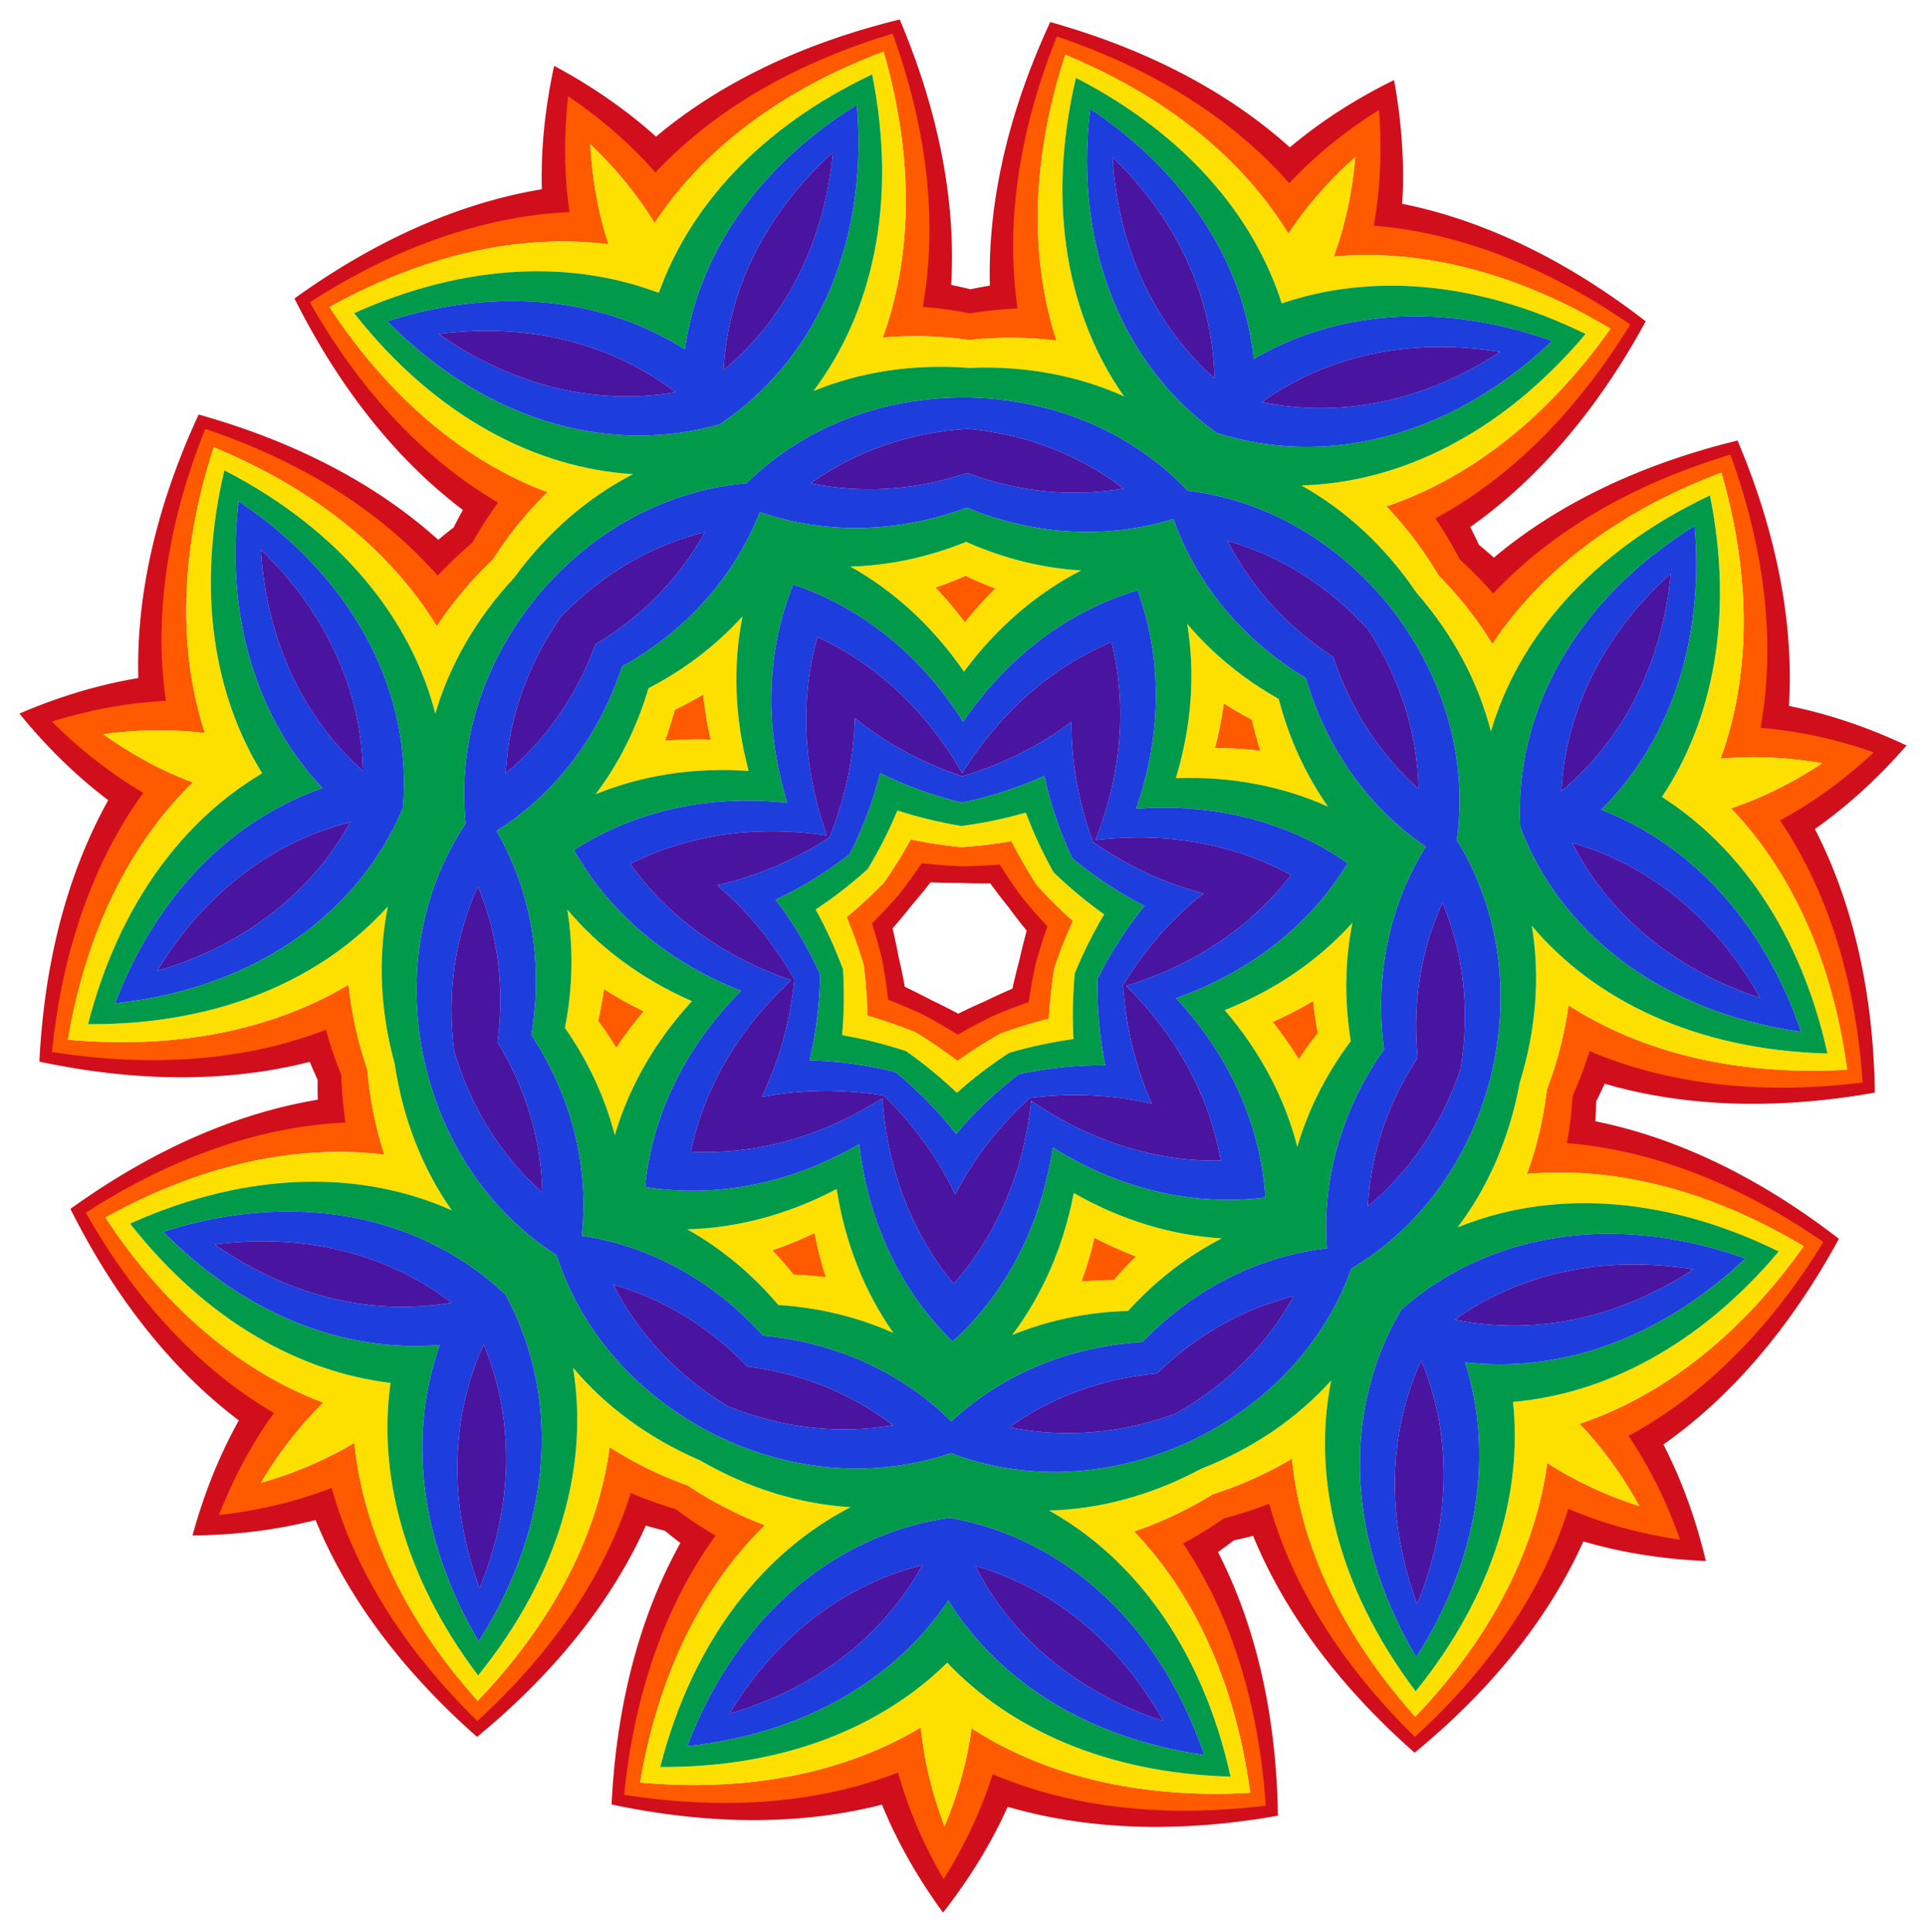
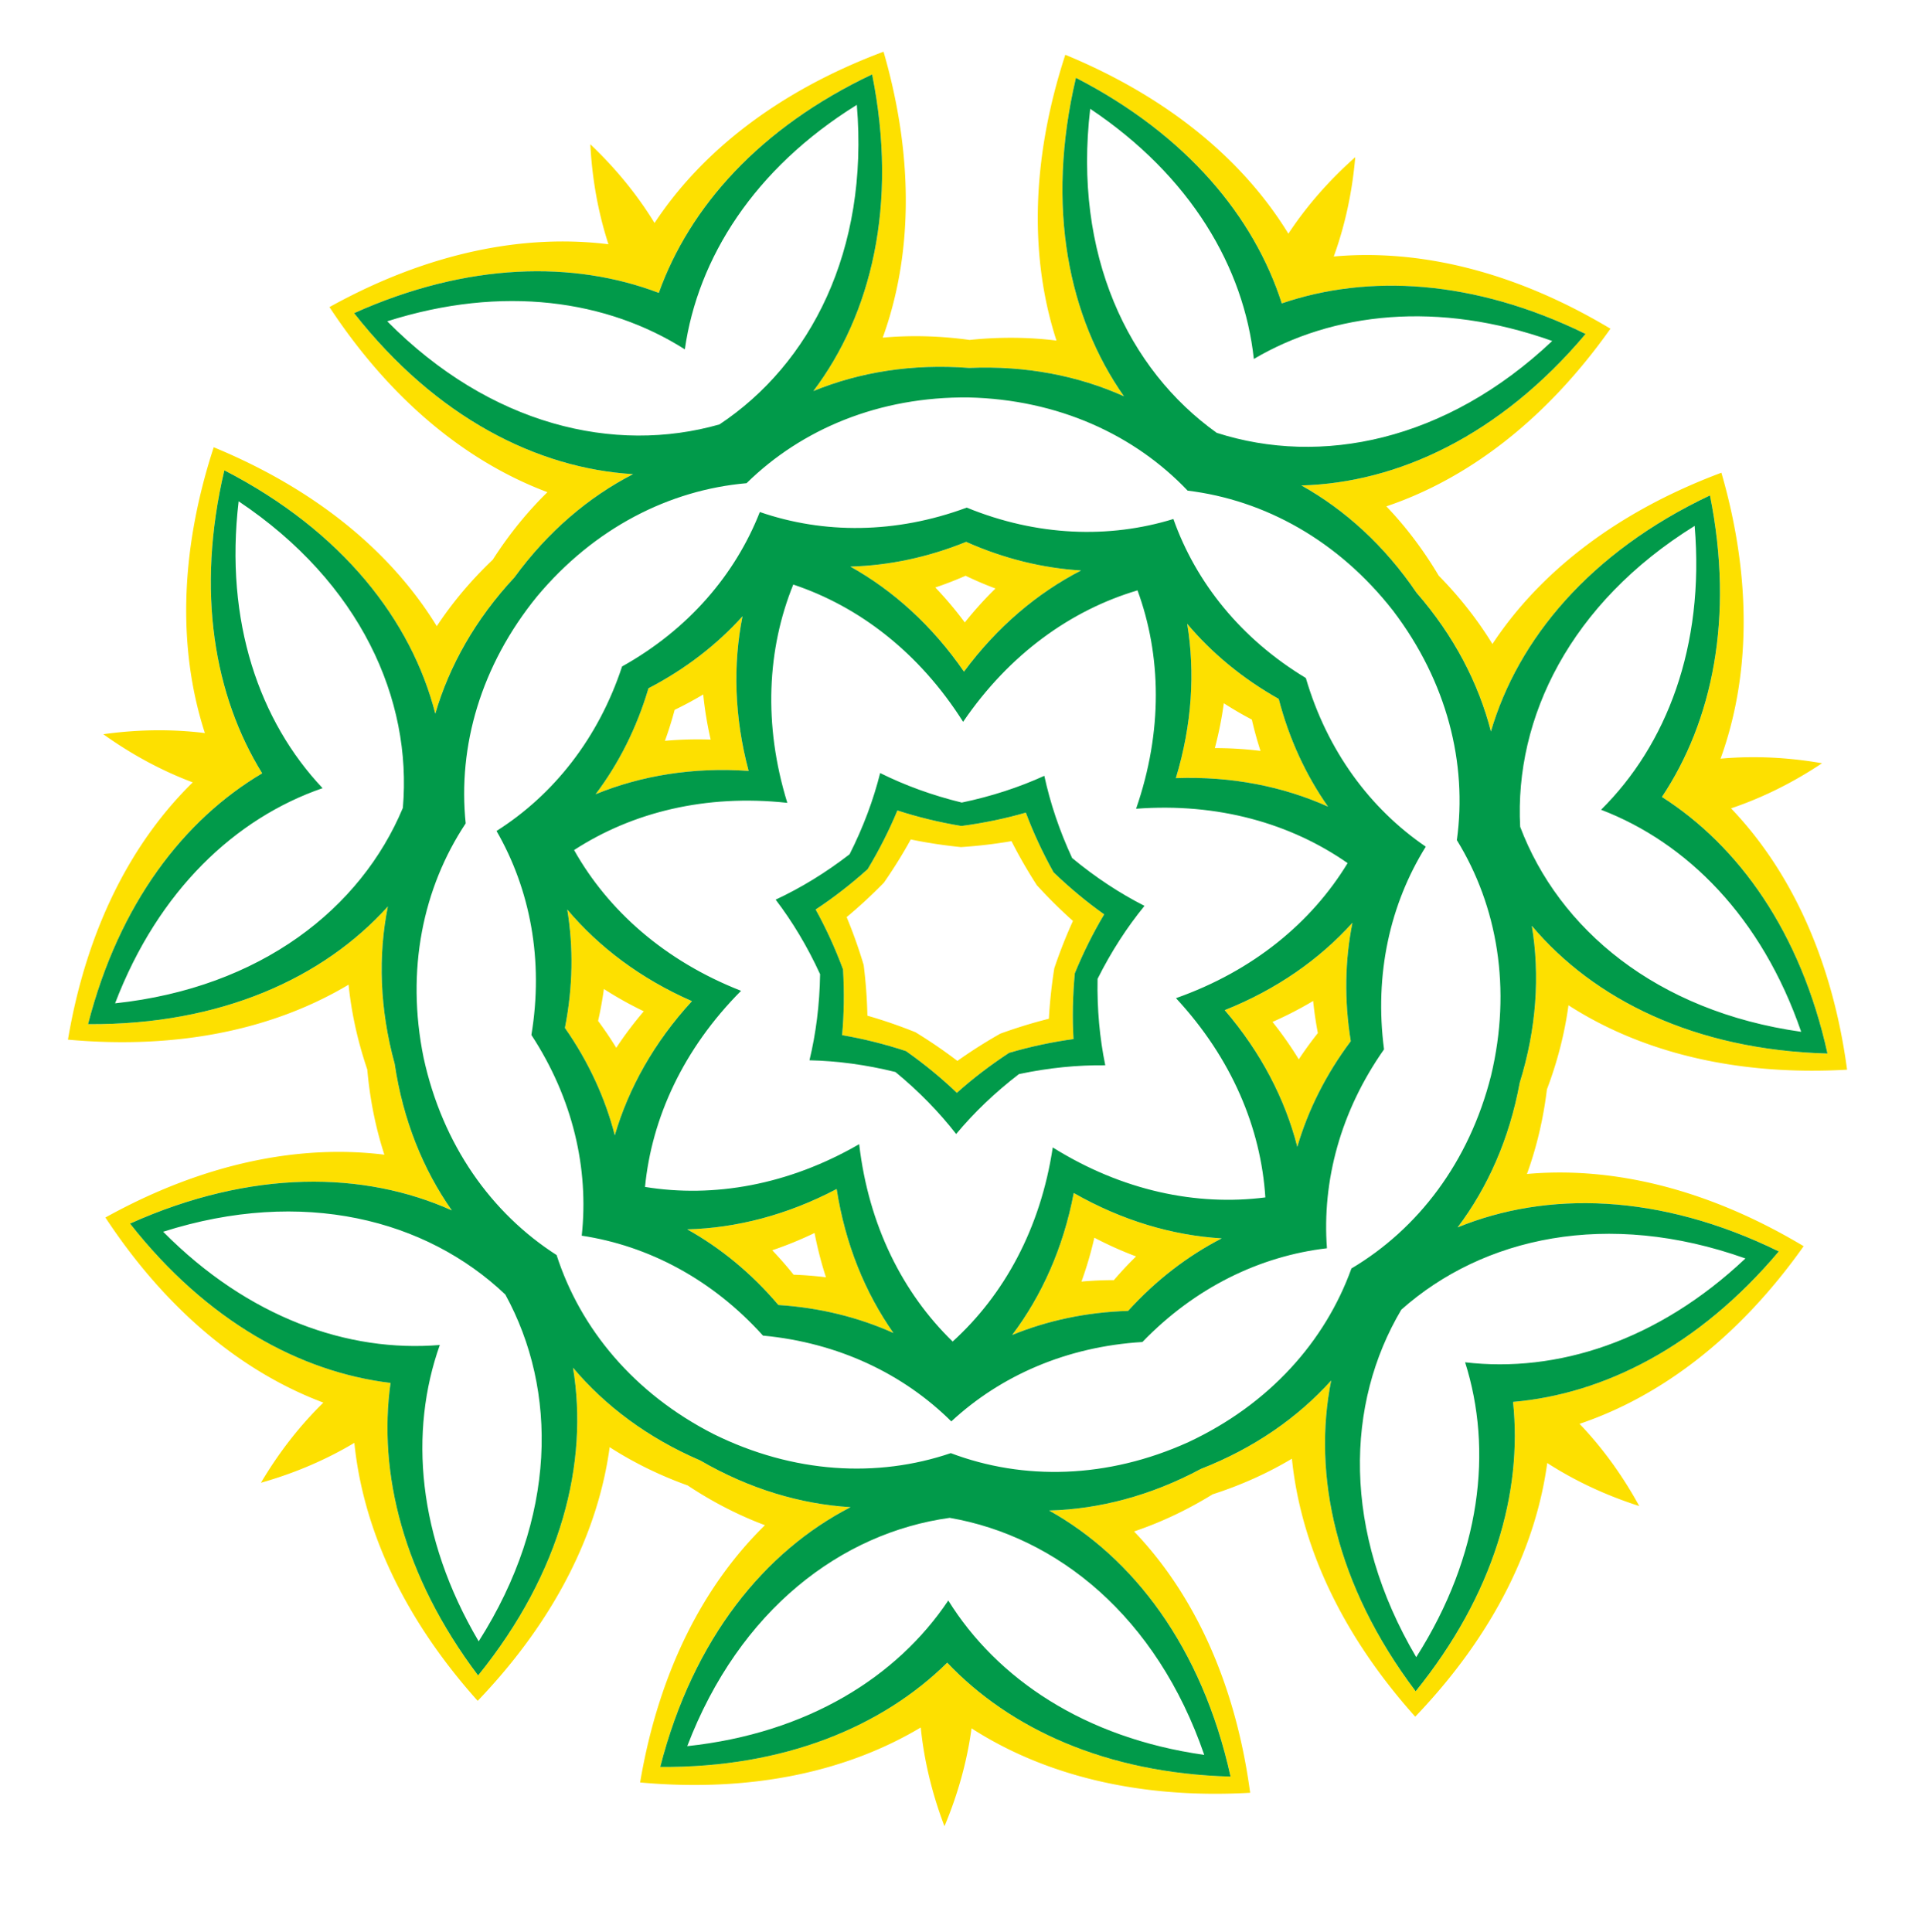
<svg xmlns="http://www.w3.org/2000/svg" viewBox="0 0 1627.682 1632.98">
-   <path fill="#D10E1C" d="M1178.092 67.66c-33.628 16.567-62.94 35.756-88.046 56.874C1040.53 79.945 973.41 42.72 887.554 18.638c-37.456 80.923-52.75 156.134-51.01 222.744a393.335 393.335 0 00-16.418 3.087 393.291 393.291 0 00-16.304-3.64c3.988-66.513-8.757-142.198-43.46-224.34-86.62 21.17-154.958 56.107-205.951 98.998-24.38-21.954-53.026-42.122-86.076-59.815-8.014 36.62-11.286 71.502-10.43 104.298-65.733 10.912-136.684 40.179-209.044 92.29 39.914 79.738 89.181 138.588 142.344 178.759a393.295 393.295 0 00-7.823 14.76 393.206 393.206 0 00-13.011 10.478c-49.516-44.588-116.635-81.812-202.492-105.895-37.456 80.922-52.75 156.133-51.01 222.743-32.364 5.373-65.993 15.195-100.433 30.002 23.635 29.099 48.866 53.405 75.04 73.184-32.451 58.196-53.807 131.915-58.181 220.978 87.228 18.511 163.957 16.685 228.51.167 2.09 5.1 4.31 10.207 6.663 15.319a393.294 393.294 0 00.079 16.705c-65.733 10.913-136.684 40.18-209.044 92.29 39.914 79.739 89.181 138.59 142.343 178.76-15.978 28.653-29.266 61.069-39.161 97.227 37.486-.336 72.22-4.907 104.004-13.04 25.265 61.657 69.586 124.316 136.492 183.266 68.858-56.656 115.27-117.784 142.603-178.552a393.187 393.187 0 0016.132 4.342c4.341 3.58 8.712 7.03 13.11 10.353-32.452 58.196-53.808 131.916-58.182 220.98 87.228 18.51 163.957 16.683 228.51.166 12.44 30.357 29.499 60.957 51.598 91.238 23.11-29.517 41.193-59.524 54.65-89.444 63.958 18.689 140.582 23.105 228.385 7.55-1.363-89.16-20.217-163.558-50.686-222.817a393.426 393.426 0 0013.453-9.905 393.246 393.246 0 0016.268-3.794c25.266 61.657 69.587 124.316 136.493 183.266 68.858-56.657 115.27-117.784 142.603-178.552 31.49 9.201 66.05 14.943 103.505 16.545-8.67-36.472-20.855-69.318-35.857-98.495 54.489-38.352 105.715-95.505 148.3-173.85-70.56-54.525-140.482-86.171-205.808-99.297.33-5.502.545-11.067.643-16.693a393.14 393.14 0 007.177-15.085c63.958 18.688 140.58 23.104 228.385 7.55-1.364-89.16-20.218-163.559-50.686-222.817 26.828-18.883 52.865-42.324 77.469-70.608-33.92-15.962-67.198-26.914-99.362-33.377 3.988-66.513-8.757-142.197-43.46-224.339-86.621 21.17-154.959 56.106-205.952 98.997a393.281 393.281 0 00-12.65-10.91 393.296 393.296 0 00-7.32-15.017c54.49-38.353 105.716-95.505 148.3-173.851-70.56-54.525-140.481-86.17-205.808-99.297 1.964-32.748-.13-67.72-6.902-104.59zm-366.44 678.58c8.543.335 16.955.455 25.232.369a509.568 509.568 0 0015.354 20.028 509.557 509.557 0 0015.444 19.958 509.601 509.601 0 00-6.086 24.491 509.444 509.444 0 00-5.974 24.519 509.473 509.473 0 00-22.943 10.512 509.511 509.511 0 00-22.894 10.616 509.61 509.61 0 00-22.523-11.384 509.445 509.445 0 00-22.574-11.28 509.586 509.586 0 00-5.143-24.706 509.55 509.55 0 00-5.256-24.683 509.5 509.5 0 0016.11-19.425 509.562 509.562 0 0016.02-19.498c8.27.365 16.682.529 25.232.483zm33.691-16.463a460.997 460.997 0 01-33.44 1.603 461.003 461.003 0 01-33.369-2.731 461.025 461.025 0 01-19.597 27.145 460.946 460.946 0 01-22.94 24.384 460.951 460.951 0 019.005 32.246 460.979 460.979 0 014.761 33.14 460.954 460.954 0 0130.825 13.065 460.985 460.985 0 0128.879 16.939 460.976 460.976 0 0129.433-15.954 461.01 461.01 0 0131.25-12.017 460.956 460.956 0 015.877-32.96 461.017 461.017 0 0110.089-31.923 460.99 460.99 0 01-22.104-25.146 460.95 460.95 0 01-18.669-27.79zm-25.58-463.846c14.114-2.221 27.977-3.573 41.548-4.104-10.236-67.034-1.742-145.065 32.174-230.321 86.853 29.59 151.699 73.815 196.018 125.14 20.84-22.547 45.836-43.498 75.101-62.148 2.498 34.613.603 67.173-5.054 97.35 67.631 4.937 141.815 30.58 217.387 82.618-48.174 78.09-105.72 131.47-165.62 163.257 7.673 11.208 14.86 23.138 21.5 35.789 10.536 9.65 20.236 19.645 29.113 29.925 46.028-49.798 112.33-91.81 200.132-118.449 31.018 86.353 36.872 164.626 24.378 231.277 30.62 2.235 62.585 8.715 95.413 19.968-25.504 23.534-52.142 42.352-79.262 56.744 38.307 55.955 64.511 129.943 70.945 221.472-91.09 11.025-168.703-.686-230.902-27.697-3.979 12.986-8.825 26.044-14.576 39.123-.975 14.253-2.742 28.07-5.244 41.419 67.631 4.937 141.815 30.581 217.387 82.619-48.174 78.09-105.72 131.469-165.62 163.257 17.344 25.334 32.207 54.365 43.877 87.047-34.301-5.267-65.622-14.36-93.784-26.59-19.862 64.837-61.371 131.455-128.92 193.552-65.413-64.343-104.648-132.324-122.31-197.795-12.634 4.986-25.865 9.338-39.675 12.997-11.753 8.124-23.656 15.357-35.653 21.724 38.307 55.955 64.51 129.943 70.945 221.472-91.09 11.025-168.703-.686-230.902-27.698-8.994 29.356-22.424 59.077-40.7 88.578-17.268-30.101-29.687-60.259-37.684-89.901-63.076 24.895-141.04 33.978-231.705 19.884 9.52-91.26 38.208-164.32 78.383-218.95-11.775-6.768-23.427-14.4-34.899-22.916-13.679-4.123-26.755-8.92-39.214-14.33-19.862 64.838-61.371 131.455-128.92 193.553-65.413-64.344-104.648-132.325-122.31-197.796-28.558 11.272-60.169 19.302-94.628 23.408 12.767-32.27 28.602-60.782 46.792-85.516-58.792-33.792-114.503-89.084-160.012-168.757 77.286-49.456 152.293-72.58 220.053-75.23-2.05-13.427-3.35-27.295-3.843-41.573-5.305-13.265-9.708-26.48-13.246-39.593-63.076 24.896-141.04 33.979-231.706 19.884 9.522-91.26 38.209-164.32 78.384-218.95-26.619-15.3-52.606-35.007-77.3-59.389 33.189-10.137 65.354-15.534 96.033-16.734-10.236-67.035-1.743-145.065 32.174-230.321 86.852 29.59 151.698 73.815 196.018 125.139 9.219-9.974 19.251-19.636 30.107-28.924 7.063-12.42 14.649-24.1 22.696-35.043-58.792-33.792-114.503-89.084-160.012-168.757 77.286-49.455 152.293-72.58 220.053-75.23-4.635-30.35-5.43-62.955-1.764-97.464 28.62 19.628 52.893 41.41 72.96 64.648C599.895 97.8 666.198 55.79 754 29.15c31.017 86.353 36.87 164.626 24.377 231.277 13.546.988 27.355 2.808 41.385 5.504z" />
-   <path fill="#FF5A00" d="M1165.386 92.942c-29.523 18.55-54.77 39.42-75.852 61.906-44.623-50.937-109.592-94.755-196.366-124.03-34.104 84.992-42.988 162.851-33.243 229.865-13.125.607-26.518 1.98-40.143 4.16-13.544-2.64-26.883-4.464-39.98-5.514 12.002-66.646 5.753-144.76-25.462-230.856C666.628 54.802 600.216 96.4 553.9 145.802c-20.312-23.186-44.839-44.896-73.719-64.432-3.905 34.648-3.33 67.398 1.106 97.901-67.646 3.13-142.412 26.604-219.402 76.194 45.185 79.655 100.52 135.145 158.989 169.309-7.709 10.64-14.986 21.967-21.776 33.98-10.508 8.942-20.252 18.233-29.238 27.819-44.623-50.938-109.592-94.756-196.366-124.03-34.104 84.991-42.988 162.85-33.243 229.864-30.791 1.424-63.057 7.064-96.337 17.463 24.653 24.656 50.618 44.625 77.232 60.176-39.73 54.838-67.993 127.929-77.225 219.04 90.45 14.338 168.334 5.673 231.499-18.739 3.512 12.66 7.83 25.412 12.989 38.21.44 13.793 1.63 27.203 3.52 40.205-67.646 3.13-142.412 26.604-219.402 76.194 45.185 79.655 100.52 135.145 158.989 169.309-18.085 24.96-33.794 53.704-46.413 86.207 34.648-3.902 66.45-11.752 95.2-22.864 18.104 65.254 57.627 132.922 123.105 196.947 67.604-61.777 109.39-128.072 129.686-192.677 12.088 5.148 24.75 9.722 37.973 13.668 11.057 8.255 22.284 15.687 33.628 22.315-39.73 54.839-67.993 127.93-77.225 219.042 90.45 14.337 168.334 5.672 231.499-18.74 8.24 29.702 20.918 59.905 38.462 90.036 18.552-29.522 32.242-59.279 41.48-88.686 62.306 26.532 139.852 37.821 230.734 26.547-6.149-91.372-31.927-165.375-69.783-221.524 11.562-6.242 23.033-13.29 34.363-21.167 13.347-3.498 26.157-7.642 38.413-12.378 18.103 65.254 57.626 132.921 123.104 196.946 67.604-61.777 109.39-128.071 129.686-192.677 28.36 12.077 59.878 20.996 94.374 26.066-11.515-32.91-26.244-62.168-43.475-87.726 59.59-32.169 116.766-85.759 164.615-163.842-75.271-52.162-149.202-78.148-216.704-83.56 2.33-12.93 3.971-26.294 4.877-40.063 5.587-12.616 10.334-25.215 14.272-37.75 62.305 26.532 139.852 37.822 230.733 26.547-6.149-91.372-31.927-165.375-69.783-221.524 27.124-14.643 53.748-33.724 79.22-57.533-32.91-11.517-64.967-18.243-95.693-20.706 12.003-66.647 5.754-144.761-25.461-230.856-87.713 26.327-154.124 67.926-200.442 117.327-8.658-9.883-18.082-19.498-28.282-28.79-6.38-12.235-13.27-23.802-20.616-34.696 59.59-32.17 116.766-85.759 164.616-163.843-75.272-52.162-149.202-78.148-216.704-83.56 5.463-30.336 7.145-63.048 4.412-97.808zM811.89 732.144a463.4 463.4 0 0033.004-1.471 463.372 463.372 0 0018.514 27.362 463.363 463.363 0 0021.728 24.886 463.297 463.297 0 00-9.85 31.534 463.322 463.322 0 00-5.909 32.504 463.378 463.378 0 00-30.795 11.961 463.433 463.433 0 00-29.097 15.646 463.366 463.366 0 00-28.552-16.62 463.288 463.288 0 00-30.374-12.994 463.341 463.341 0 00-4.809-32.685 463.315 463.315 0 00-8.779-31.849 463.37 463.37 0 0022.557-24.138 463.345 463.345 0 0019.427-26.72 463.46 463.46 0 0032.935 2.584zm42.93-21.222c-13.72 2.35-27.944 4.042-42.656 5.025-14.671-1.479-28.83-3.65-42.462-6.462-6.717 12.192-14.263 24.367-22.668 36.482-10.303 10.548-20.828 20.264-31.527 29.17 5.345 12.852 10.16 26.343 14.39 40.468 1.824 14.632 2.858 28.918 3.15 42.835 13.38 3.835 26.93 8.483 40.611 13.981 12.577 7.698 24.39 15.797 35.453 24.246 11.342-8.07 23.423-15.766 36.252-23.035 13.86-5.033 27.558-9.22 41.06-12.601.762-13.9 2.278-28.143 4.594-42.705 4.706-13.974 9.973-27.294 15.749-39.96-10.392-9.26-20.583-19.326-30.524-30.216-7.99-12.392-15.121-24.815-21.422-37.228zm-39.45-184.831c8.22-10.303 16.876-19.87 25.91-28.7a310.062 310.062 0 01-25.243-10.78 310.075 310.075 0 01-25.591 9.921c8.73 9.13 17.058 18.984 24.924 29.559zm-214.772 98.996c-2.93-12.85-5.013-25.583-6.284-38.15a310.066 310.066 0 01-24.166 13.013 310.07 310.07 0 01-8.2 26.194c12.581-1.133 25.478-1.5 38.65-1.057zm-56.51 229.638c-11.873-5.72-23.127-12.03-33.745-18.872a310.08 310.08 0 01-4.893 27.007 310.053 310.053 0 0115.367 22.743c6.958-10.543 14.712-20.856 23.271-30.878zm144.306 187.359c-11.876 5.717-23.826 10.58-35.796 14.616a310.06 310.06 0 0118.065 20.664c9.286.326 18.411 1.054 27.362 2.166-3.904-12.013-7.133-24.505-9.631-37.446zm236.455 3.994c-2.934 12.849-6.583 25.225-10.89 37.099a310.084 310.084 0 0127.419-1.24 310.083 310.083 0 0118.753-20.042c-11.827-4.438-23.606-9.702-35.282-15.817zm150.55-182.379c8.217 10.306 15.618 20.874 22.216 31.646a310.078 310.078 0 0116.126-22.21 310.031 310.031 0 01-3.978-27.158c-10.843 6.48-22.303 12.407-34.363 17.722zm-48.722-231.416c13.18.002 26.057.805 38.592 2.363a310.061 310.061 0 01-7.31-26.456 310.039 310.039 0 01-23.713-13.823c-1.694 12.517-4.206 25.173-7.57 37.916zM819.402 287.317c25.497-2.648 50.063-2.367 73.44.537-21.865-67.277-22.538-149.575 7.463-241.553 89.42 36.933 151.557 90.9 188.508 151.223 15.068-22.83 33.868-44.584 56.5-64.639-2.588 30.129-8.826 58.195-18.154 83.91 70.455-6.346 150.84 11.312 233.836 61.027-55.905 78.96-122.345 127.53-189.378 150.132 16.28 17.025 31.165 36.57 44.254 58.61 17.967 18.282 33.064 37.664 45.369 57.751 38.966-59.04 102.89-110.878 193.507-144.77 26.877 92.939 23.426 175.167-.698 241.667 27.244-2.454 55.973-1.318 85.764 3.872-25.17 16.761-51.001 29.384-76.922 38.123 48.89 51.128 85.203 124.984 98.081 220.87-96.59 5.523-175.988-16.14-235.453-54.456-3.16 23.343-9.16 47.167-18.23 71.142-3.092 25.447-8.833 49.335-16.866 71.478 70.455-6.345 150.84 11.312 233.836 61.027-55.905 78.96-122.346 127.53-189.378 150.132 18.905 19.77 35.93 42.94 50.445 69.467-28.797-9.228-54.772-21.554-77.766-36.37-9.491 70.1-44.593 144.54-111.53 214.393-64.54-72.074-97.109-147.656-104.227-218.038-20.22 12.083-42.588 22.246-66.988 30.104-21.823 13.448-44.078 23.853-66.4 31.38 48.89 51.127 85.204 124.983 98.082 220.87-96.59 5.522-175.988-16.14-235.453-54.457-3.67 27.107-11.17 54.863-22.859 82.752-10.74-28.268-17.298-56.261-20.051-83.477-60.725 36.287-140.81 55.255-237.158 46.474 16.11-95.397 54.896-167.984 105.485-217.432-22.055-8.275-43.946-19.426-65.302-33.604-24.12-8.677-46.132-19.59-65.933-32.348-9.491 70.1-44.593 144.54-111.53 214.393-64.54-72.073-97.109-147.656-104.227-218.037-23.482 14.031-49.858 25.474-78.95 33.723 15.403-26.022 33.2-48.603 52.762-67.724-66.231-24.852-130.993-75.638-184.2-156.44 84.628-46.885 165.563-61.818 235.764-53.096-7.28-22.403-12.212-46.47-14.443-72.007-8.255-24.268-13.447-48.281-15.817-71.718-60.725 36.287-140.81 55.256-237.158 46.475 16.11-95.397 54.896-167.985 105.485-217.432-25.611-9.61-51.003-23.098-75.591-40.7 29.949-4.181 58.7-4.346 85.846-.973-21.865-67.277-22.537-149.575 7.463-241.553 89.42 36.933 151.557 90.9 188.508 151.223 12.976-19.66 28.719-38.522 47.293-56.188 13.826-21.584 29.363-40.616 46.209-57.081-66.232-24.852-130.994-75.639-184.2-156.441 84.627-46.885 165.562-61.817 235.763-53.096-8.455-26.015-13.74-54.276-15.31-84.475 21.942 20.808 39.996 43.184 54.285 66.51 38.967-59.04 102.89-110.878 193.507-144.77 26.877 92.939 23.426 175.167-.698 241.667 23.46-2.113 48.023-1.565 73.415 1.943z" />
  <path fill="#FDE000" d="M1145.32 132.87c-22.635 20.057-41.437 41.812-56.507 64.644-36.953-60.323-99.09-114.29-188.512-151.221-30.002 91.978-29.33 174.277-7.468 241.555-23.373-2.904-47.937-3.185-73.43-.537-25.39-3.507-49.95-4.056-73.408-1.943 24.123-66.502 27.573-148.73.694-241.67-90.617 33.891-154.542 85.728-193.511 144.769-14.29-23.328-32.347-45.705-54.292-66.515 1.568 30.202 6.854 58.466 15.309 84.484-70.202-8.72-151.137 6.214-235.765 53.1 53.206 80.803 117.968 131.591 184.2 156.445-16.844 16.464-32.379 35.493-46.204 57.076-18.572 17.664-34.313 36.523-47.288 56.18-36.952-60.323-99.09-114.289-188.512-151.221-30.002 91.979-29.33 174.277-7.467 241.555-27.149-3.372-55.902-3.207-85.854.976 24.59 17.605 49.984 31.094 75.597 40.706-50.588 49.449-89.374 122.038-105.483 217.435 96.349 8.783 176.435-10.184 237.161-46.47 2.37 23.433 7.563 47.444 15.817 71.709 2.23 25.533 7.16 49.599 14.44 72-70.202-8.72-151.137 6.213-235.765 53.099 53.206 80.804 117.968 131.592 184.2 156.445-19.564 19.123-37.362 41.707-52.766 67.732 29.095-8.25 55.474-19.692 78.958-33.724 7.12 70.382 39.69 145.965 104.231 218.038 66.939-69.853 102.042-144.292 111.535-214.394 19.8 12.757 41.809 23.668 65.926 32.345 21.354 14.175 43.243 25.325 65.295 33.6-50.588 49.45-89.374 122.038-105.482 217.436 96.348 8.782 176.434-10.185 237.16-46.47 2.754 27.217 9.313 55.213 20.056 83.483 11.691-27.891 19.192-55.65 22.863-82.759 59.467 38.316 138.866 59.977 235.456 54.453-12.877-95.887-49.19-169.744-98.079-220.873 22.32-7.526 44.572-17.93 66.393-31.377 24.396-7.857 46.761-18.018 66.98-30.1 7.12 70.383 39.69 145.965 104.231 218.039 66.939-69.853 102.042-144.293 111.535-214.394 22.997 14.817 48.975 27.144 77.775 36.371-14.517-26.53-31.542-49.702-50.449-69.475 67.034-22.603 133.474-71.174 189.378-150.136-82.996-49.716-163.38-67.375-233.837-61.03 8.032-22.143 13.772-46.028 16.864-71.471 9.068-23.973 15.068-47.794 18.228-71.135 59.467 38.316 138.866 59.977 235.457 54.454-12.878-95.888-49.19-169.745-98.08-220.874 25.923-8.741 51.758-21.366 76.928-38.13-29.793-5.192-58.524-6.328-85.771-3.874 24.123-66.502 27.573-148.73.694-241.67-90.617 33.891-154.543 85.728-193.511 144.769-12.304-20.085-27.399-39.465-45.364-57.746-13.088-22.037-27.972-41.58-44.25-58.603 67.034-22.603 133.474-71.175 189.379-150.136-82.997-49.717-163.382-67.376-233.838-61.031 9.329-25.718 15.566-53.787 18.153-83.918zM816.036 486.619a310.104 310.104 0 0025.232 10.775c-9.03 8.826-17.683 18.39-25.898 28.689-7.864-10.57-16.19-20.421-24.915-29.547a310.131 310.131 0 0025.581-9.917zM570.152 599.954a310.07 310.07 0 0024.156-13.008c1.271 12.562 3.353 25.29 6.282 38.135-13.167-.443-26.059-.075-38.635 1.057a310.106 310.106 0 008.197-26.184zM505.455 862.86a310.095 310.095 0 004.891-26.997c10.614 6.839 21.863 13.147 33.732 18.865-8.555 10.019-16.306 20.327-23.262 30.866a310.035 310.035 0 00-15.36-22.734zm165.21 214.5a310.077 310.077 0 00-18.058-20.656c11.965-4.035 23.91-8.896 35.781-14.61 2.499 12.935 5.726 25.422 9.628 37.43a310.14 310.14 0 00-27.35-2.164zm270.71 4.572c-9.288.012-18.43.431-27.41 1.24 4.307-11.87 7.954-24.241 10.887-37.085 11.671 6.112 23.446 11.375 35.268 15.81a310.03 310.03 0 00-18.745 20.035zm172.359-208.798a310.049 310.049 0 00-16.12 22.202c-6.596-10.768-13.994-21.332-22.206-31.633 12.055-5.314 23.51-11.24 34.35-17.716a310.053 310.053 0 003.976 27.147zm-55.781-264.94a310.008 310.008 0 007.307 26.446c-12.53-1.556-25.402-2.36-38.577-2.361 3.362-12.739 5.872-25.39 7.567-37.902a310.007 310.007 0 0023.703 13.817zm-245.79 107.76c14.71-.982 28.933-2.673 42.652-5.024 6.3 12.412 13.43 24.834 21.421 37.224 9.94 10.89 20.13 20.955 30.522 30.215-5.776 12.665-11.042 25.984-15.748 39.957-2.316 14.56-3.832 28.803-4.593 42.7-13.502 3.382-27.2 7.569-41.057 12.602-12.829 7.267-24.909 14.962-36.25 23.032-11.061-8.448-22.875-16.547-35.45-24.243-13.68-5.499-27.228-10.146-40.609-13.98-.291-13.916-1.325-28.202-3.148-42.832-4.231-14.124-9.045-27.614-14.39-40.466 10.699-8.904 21.223-18.62 31.525-29.167 8.404-12.114 15.95-24.288 22.666-36.48 13.632 2.813 27.789 4.984 42.459 6.462zm54.77-29.138c-17.188 4.957-35.358 8.765-54.469 11.294-19.015-3.173-37.045-7.593-54.057-13.127-6.843 16.53-15.194 33.11-25.132 49.628-14.336 12.888-29.034 24.23-43.967 34.08 8.657 15.654 16.413 32.521 23.131 50.59 1.138 19.244.841 37.806-.769 55.623 17.638 2.993 35.66 7.445 53.976 13.459 15.755 11.108 30.083 22.914 43.009 35.281 13.336-11.924 28.054-23.239 44.175-33.809 18.508-5.392 36.671-9.233 54.4-11.628-1.008-17.86-.678-36.422 1.11-55.617 7.324-17.832 15.646-34.427 24.826-49.781-14.592-10.349-28.898-22.18-42.79-35.545-9.376-16.844-17.162-33.697-23.442-50.448zM814.668 567.68c28.097-37.962 62.048-66.499 98.974-85.523-32.12-1.953-64.907-9.85-97.12-24.192-32.681 13.246-65.716 20.03-97.883 20.898 36.262 20.26 69.23 49.928 96.029 88.817zm-181.993 83.887c-12.16-45.636-13.304-89.973-5.155-130.704-21.553 23.894-48.17 44.605-79.468 60.849-10.02 33.809-25.312 63.867-44.69 89.557 38.45-15.719 82.2-22.996 129.313-19.702zm-47.885 194.59c-43.262-18.946-78.638-45.695-105.403-77.461 5.243 31.748 4.84 65.47-1.974 100.068 20.187 28.913 34.152 59.61 42.155 90.778 11.684-39.861 33.272-78.604 65.222-113.385zm122.28 158.763c-41.785 22.011-84.755 32.992-126.278 34.111 28.09 15.696 54.205 37.036 77.006 63.935 35.19 2.245 67.898 10.465 97.256 23.64-23.88-33.987-40.711-75.02-47.983-121.686zm200.368 3.385c-8.844 46.393-27.051 86.834-52.065 119.996 29.786-12.176 62.752-19.287 97.999-20.343 23.696-26.114 50.516-46.56 79.121-61.298-41.462-2.52-84.037-14.946-125.055-38.356zm127.572-154.544c30.758 35.84 51.025 75.29 61.356 115.523 9.05-30.88 24.045-61.087 45.196-89.302-5.642-34.808-4.906-68.525 1.407-100.078-27.822 30.844-64.081 56.383-107.959 73.857zm-41.286-196.096c47.198-1.701 90.677 7.05 128.574 24.058-18.5-26.33-32.768-56.887-41.64-91.015-30.732-17.292-56.633-38.89-77.367-63.498 6.768 40.983 4.128 85.256-9.567 130.455zm-174.72-346.7c48.083-2.074 92.357 6.683 130.867 23.966-46.625-66.36-66.377-159.579-40.58-269.136 93.654 48.25 150.503 117.543 173.936 190.633 72.634-24.811 162.162-20.543 256.766 25.817-72.52 86.077-159.109 125.854-240.182 128.04 36.849 20.588 70.295 50.89 97.325 90.71 31.6 36.301 52.358 76.376 62.856 117.26 22.812-77.829 83.379-151.392 185.118-199.53 20.67 103.304 1.938 190.954-40.596 254.846 64.685 41.318 117.168 113.975 139.906 216.844-112.512-3.03-197.598-45.928-249.855-107.95 6.877 41.645 4.04 86.688-10.24 132.648-8.679 47.34-27.068 88.555-52.487 122.253 75.072-30.69 170.349-29.203 271.418 20.326-67.88 80.57-148.086 120.574-224.558 127.156 8.027 76.333-16.056 162.667-82.305 244.582-67.781-89.854-87.293-183.124-71.383-262.65-28.272 31.343-65.257 57.208-110.094 74.699-42.422 22.73-86.111 34.05-128.306 35.187 70.8 39.56 129.042 114.976 153.335 224.877-105.314-2.836-186.599-40.602-239.424-96.287-54.675 53.87-137.19 88.868-242.539 88.146 27.99-109.017 88.746-182.424 160.842-219.57-42.133-2.561-85.414-15.35-127.045-39.5-44.22-18.995-80.31-46.095-107.508-78.375 13.215 80.02-9.435 172.576-80.212 260.09-63.445-84.105-84.6-171.203-73.999-247.222-76.206-9.16-155.016-51.85-220.136-134.667 102.685-46.087 197.957-44.355 271.95-11.148-24.266-34.538-41.253-76.35-48.328-123.955-12.72-46.417-14.035-91.53-5.755-132.92-54.321 60.223-140.808 100.223-253.358 99.452 26.2-102.043 81.106-172.886 147.15-211.996-40.353-65.291-56.113-153.525-31.967-256.072C289.67 449.065 347.718 524.632 367.89 603.186c11.873-40.506 33.972-79.857 66.78-115.07 28.36-38.885 62.81-68.04 100.333-87.372-80.953-4.922-166.15-47.6-235.72-136.077 96.114-43.139 185.735-44.382 257.49-17.131 25.888-72.257 85.045-139.592 180.275-184.65 22.082 110.365-.806 202.863-49.646 267.612 39.072-15.973 83.616-23.23 131.602-19.535z" />
  <path fill="#019A4A" d="M1028.253 365.817c-75.039-53.584-121.42-150.922-106.901-273.855 85.224 56.991 129.966 134.341 138.277 211.42 66.811-39.326 155.579-49.58 252.167-15.202-89.983 85.008-195.768 105.876-283.543 77.637zm256.46 332.976c-4.892-92.077 42.293-189.028 147.457-254.325 8.58 102.165-24 185.373-79.08 239.929 72.402 27.715 135.765 90.723 169.108 187.674-122.565-17.35-204.836-87.046-237.484-173.278zm-100.43 408.116c68.938-61.234 174.156-84.79 290.777-43.282-74.527 70.406-159.893 96.814-236.89 87.765 23.474 73.887 13.719 162.71-41.291 249.227-62.854-106.643-59.659-214.419-12.596-293.71zm-381.695 175.937c90.856 15.72 174.877 83.295 215.135 200.352-101.512-14.37-175.384-64.647-216.315-130.487-43.132 64.42-118.66 112.174-220.6 123.108 44.19-115.632 130.444-180.331 221.78-192.973zM427.05 1094.12c44.359 80.834 43.912 188.657-22.507 293.117-52.056-88.325-58.807-177.428-32.851-250.48-77.258 6.444-161.684-22.832-233.79-95.715 117.955-37.547 222.318-10.45 289.148 53.078zm-86.59-411.276c-35.543 85.08-120.12 151.958-243.201 165.16 36.598-95.77 102.052-156.602 175.35-181.857-53.208-56.385-82.957-140.645-70.933-242.462 102.9 68.812 146.783 167.3 138.784 259.16zM608.02 358.72c-88.68 25.259-193.7.83-280.76-87.167 97.694-31.098 186.064-17.852 251.51 23.709 10.909-76.755 58.237-152.55 145.338-206.63 10.358 123.352-39.283 219.07-116.089 270.088zM882.565 655.71c-21.28 9.687-44.573 17.347-69.768 22.605-25.003-6.106-48.024-14.548-68.964-24.949-5.693 22.677-14.227 45.664-25.825 68.641-20.363 15.741-41.317 28.476-62.504 38.363 14.18 18.59 26.83 39.594 37.563 62.988-.39 25.735-3.497 50.057-8.977 72.786 23.375.505 47.685 3.71 72.666 9.904 19.878 16.35 36.956 33.945 51.31 52.4 14.969-17.96 32.631-34.968 53.05-50.637 25.176-5.347 49.58-7.73 72.96-7.444-4.71-22.902-6.995-47.315-6.515-73.049 11.517-23.017 24.87-43.582 39.67-61.683-20.842-10.597-41.354-24.032-61.174-40.452-10.815-23.355-18.568-46.617-23.492-69.473zM813.95 610.07c39.062-57.345 91.25-94.471 147.385-111.1 20.154 54.968 21.504 119-1.202 184.565 69.189-5.214 130.754 12.44 178.755 45.96-30.41 50.03-79.63 91.008-145.048 114.134 47.215 50.844 71.797 109.984 75.518 168.412-58.075 7.417-120.802-5.515-179.67-42.241-10.313 68.614-41.224 124.707-84.585 164.045-42.008-40.78-71.007-97.885-78.996-166.808-60.075 34.717-123.203 45.524-180.994 36.15 5.692-58.27 32.258-116.546 81.163-165.766-64.6-25.322-112.408-67.94-141.111-118.968 49.105-31.88 111.231-47.445 180.205-39.897-20.48-66.294-16.968-130.244 5.031-184.5 55.542 18.515 106.446 57.383 143.549 116.014zm177.698-171.418c-54.424 16.765-115.337 14.648-174.64-9.629-60.09 22.26-121.04 22.32-174.866 3.726-20.825 53.003-60.458 99.307-116.414 130.535-20.061 60.86-58.017 108.548-106.114 139.038 28.455 49.329 39.946 109.186 29.473 172.405 35.074 53.629 48.694 113.038 42.544 169.652 56.308 8.508 110.27 36.845 153.167 84.449 63.797 6.015 118.737 32.407 159.165 72.514 41.76-38.718 97.56-63.24 161.523-67.098 44.48-46.128 99.369-72.626 155.932-79.228-4.234-56.79 11.384-115.704 48.249-168.119-8.332-63.536 5.174-122.97 35.279-171.31-47.04-32.097-83.364-81.04-101.358-142.543-54.87-33.1-92.917-80.716-111.94-134.392zM818.581 335.923c75.46 1.751 140.026 31.377 185.113 78.76 64.928 7.905 127.23 42.037 173.663 101.544 45.68 60.089 62.774 129.04 53.84 193.833 34.3 55.691 46.46 125.681 28.886 199.087-18.498 73.179-61.748 129.533-117.977 162.946-22.154 61.54-69.293 114.685-137.641 146.713-68.747 31.164-139.773 32.486-200.954 9.358-61.927 21.049-132.868 17.329-200.523-16.139-67.227-34.318-112.545-89.024-132.608-151.277-55.068-35.293-96.39-93.076-112.407-166.838-15.085-73.957-.569-143.497 35.594-197.997-6.741-65.059 12.671-133.393 60.354-191.905 48.417-57.905 111.836-89.913 176.993-95.62 46.662-45.835 112.191-73.263 187.667-72.465zm264.645-79.496c-23.433-73.09-80.282-142.384-173.936-190.633-25.797 109.557-6.045 202.776 40.58 269.136-38.51-17.282-82.784-26.04-130.867-23.967-47.986-3.695-92.53 3.562-131.602 19.534 48.84-64.748 71.728-157.247 49.646-267.612-95.23 45.059-154.387 112.393-180.275 184.65-71.755-27.25-161.376-26.007-257.49 17.131 69.57 88.477 154.766 131.155 235.72 136.077-37.523 19.333-71.974 48.488-100.333 87.373-32.808 35.213-54.907 74.564-66.78 115.07-20.171-78.554-78.219-154.121-178.274-205.668-24.146 102.547-8.386 190.78 31.966 256.072-66.043 39.11-120.95 109.953-147.15 211.995 112.551.772 199.038-39.228 253.36-99.45-8.28 41.39-6.966 86.502 5.754 132.918 7.075 47.605 24.062 89.418 48.328 123.956-73.993-33.207-169.265-34.94-271.95 11.148 65.12 82.816 143.93 125.506 220.136 134.667-10.6 76.019 10.554 163.116 73.999 247.222 70.777-87.514 93.427-180.071 80.212-260.09 27.198 32.28 63.288 59.38 107.508 78.375 41.63 24.15 84.912 36.938 127.045 39.5-72.096 37.146-132.852 110.553-160.842 219.57 105.35.722 187.864-34.277 242.539-88.146 52.825 55.685 134.11 93.45 239.424 96.286-24.293-109.9-82.535-185.317-153.335-224.876 42.195-1.138 85.884-12.458 128.306-35.188 44.837-17.49 81.822-43.356 110.094-74.699-15.91 79.527 3.602 172.796 71.383 262.651 66.249-81.915 90.332-168.249 82.305-244.583 76.472-6.581 156.679-46.586 224.558-127.155-101.07-49.53-196.346-51.016-271.418-20.326 25.419-33.699 43.808-74.914 52.487-122.253 14.28-45.96 17.117-91.003 10.24-132.649 52.257 62.023 137.343 104.92 249.855 107.95-22.738-102.868-75.221-175.526-139.906-216.843 42.534-63.892 61.265-151.542 40.596-254.847-101.74 48.139-162.306 121.702-185.118 199.53-10.498-40.883-31.256-80.958-62.856-117.259-27.03-39.82-60.476-70.122-97.325-90.711 81.073-2.186 167.662-41.962 240.182-128.039-94.604-46.36-184.132-50.628-256.766-25.817zM816.52 457.964c32.214 14.342 65.001 22.239 97.12 24.192-36.925 19.024-70.876 47.561-98.973 85.523-26.8-38.889-59.767-68.556-96.029-88.817 32.167-.867 65.202-7.652 97.882-20.898zM548.05 581.71c31.3-16.244 57.916-36.955 79.469-60.849-8.15 40.732-7.006 85.068 5.155 130.704-47.113-3.294-90.863 3.983-129.313 19.702 19.378-25.69 34.67-55.748 44.69-89.557zm-70.638 287.052c6.815-34.598 7.218-68.32 1.974-100.068 26.765 31.766 62.141 58.515 105.403 77.461-31.95 34.781-53.538 73.524-65.222 113.385-8.003-31.168-21.969-61.865-42.155-90.778zm180.385 234.202c-22.801-26.9-48.915-48.24-77.006-63.935 41.523-1.12 84.493-12.1 126.279-34.11 7.272 46.665 24.103 87.698 47.983 121.686-29.358-13.176-62.065-21.396-97.256-23.64zm295.574 4.992c-35.247 1.056-68.213 8.167-98 20.343 25.015-33.162 43.222-73.603 52.066-119.996 41.018 23.41 83.593 35.834 125.055 38.355-28.605 14.738-55.425 35.184-79.121 61.298zm188.19-227.976c-21.15 28.215-36.145 58.423-45.196 89.302-10.331-40.233-30.598-79.683-61.355-115.523 43.877-17.474 80.136-43.013 107.958-73.857-6.313 31.553-7.049 65.27-1.407 100.078zm-60.904-289.274c8.872 34.128 23.14 64.685 41.64 91.015-37.897-17.008-81.376-25.76-128.574-24.058 13.695-45.2 16.335-89.472 9.567-130.455 20.733 24.608 46.635 46.206 77.367 63.498zM812.464 698.109c19.111-2.529 37.28-6.337 54.47-11.294 6.28 16.751 14.066 33.604 23.441 50.448 13.893 13.365 28.199 25.196 42.791 35.545-9.18 15.354-17.502 31.95-24.826 49.781-1.788 19.195-2.118 37.756-1.11 55.617-17.729 2.396-35.892 6.236-54.4 11.628-16.121 10.57-30.839 21.886-44.175 33.81-12.926-12.368-27.254-24.174-43.009-35.282-18.315-6.014-36.338-10.466-53.976-13.459 1.61-17.816 1.907-36.379.769-55.623-6.718-18.069-14.474-34.935-23.131-50.59 14.933-9.85 29.63-21.192 43.967-34.08 9.939-16.518 18.29-33.099 25.132-49.628 17.011 5.534 35.042 9.954 54.057 13.127z" />
-   <path fill="#1D3DDD" d="M1059.629 303.382c-8.311-77.079-53.053-154.429-138.277-211.42-14.518 122.933 31.862 220.271 106.9 273.855 87.776 28.239 193.56 7.371 283.544-77.636-96.589-34.38-185.356-24.125-252.167 15.201zm293.46 381.015c55.082-54.556 87.66-137.764 79.081-239.929-105.164 65.297-152.35 162.248-147.456 254.325 32.648 86.232 114.92 155.927 237.485 173.278-33.344-96.951-96.707-159.959-169.11-187.674zm-114.919 466.995c76.996 9.05 162.363-17.359 236.89-87.765-116.62-41.509-221.84-17.951-290.777 43.282-47.063 79.291-50.258 187.067 12.596 293.71 55.01-86.516 64.765-175.34 41.291-249.227zm-436.762 201.32c40.931 65.84 114.803 116.116 216.315 130.486-40.258-117.057-124.279-184.633-215.135-200.352-91.336 12.642-177.59 77.341-221.78 192.973 101.94-10.934 177.468-58.687 220.6-123.108zm-429.715-215.955c-25.956 73.052-19.205 162.155 32.851 250.48 66.42-104.46 66.866-212.282 22.507-293.117-66.83-63.527-171.193-90.625-289.149-53.078 72.107 72.883 156.533 102.159 233.79 95.715zm-99.083-470.61c-73.298 25.255-138.752 86.087-175.35 181.856 123.081-13.201 207.659-80.078 243.2-165.159 8-91.858-35.884-190.348-138.783-259.159-12.024 101.817 17.726 186.077 70.933 242.462zm306.16-370.886c-65.445-41.56-153.815-54.807-251.51-23.71 87.062 87.999 192.081 112.427 280.76 87.168C684.826 307.7 734.467 211.983 724.11 88.63c-87.1 54.081-134.43 129.876-145.339 206.63zm239.365 67.094c50.513 4.88 95.295 22.9 131.372 50.556-42.308 7.327-87.506 3.433-132.004-13.134-45.032 15.055-90.336 17.42-132.373 8.67 36.99-26.424 82.356-42.921 133.005-46.091zm338.279 170.003c27.68 42.535 41.512 88.782 42.383 134.232-32.107-28.51-57.244-66.275-72.035-111.394-39.847-25.82-69.943-59.766-89.31-98.088 43.72 12.446 84.903 37.628 118.962 75.25zm78 370.472c-15.998 48.161-43.531 87.81-78.522 116.829 2.272-42.878 16.125-86.077 42.178-125.772-4.657-47.253 3.119-91.947 21.005-130.983 17.529 41.943 23.518 89.841 15.338 139.926zm-241.015 291.968c-47.628 17.521-95.794 20.716-140.298 11.451 34.94-24.958 77.351-41.06 124.63-45.441 34.04-33.102 73.832-54.89 115.503-65.245-21.863 39.856-55.577 74.403-99.835 99.235zm-378.54-6.393c-43.394-26.313-75.923-61.979-96.427-102.55 41.298 11.756 80.33 34.875 113.233 69.108 47.104 5.975 88.948 23.5 123.025 49.624-44.792 7.756-92.822 2.937-139.831-16.182zM383.842 888.464c-6.484-50.333 1.12-98.002 20.055-139.329 16.558 39.618 22.819 84.55 16.569 131.618 24.698 40.553 37.085 84.194 37.907 127.125-33.991-30.184-60.17-70.74-74.531-119.414zm90.466-367.627c35.31-36.45 77.319-60.227 121.436-71.19-20.651 37.647-51.876 70.556-92.572 95.017-16.307 44.593-42.704 81.488-75.756 108.898 2.405-45.395 17.792-91.149 46.892-132.725zM1026.37 319.8c-48.715-43.257-81.382-107.82-86.217-187.047 57.1 55.137 84.969 121.91 86.217 187.047zm-455.501 11.7c-64.193 11.116-135.038-3.597-199.995-49.215 78.709-10.264 148.29 9.58 199.995 49.215zM296.016 694.92c-31.333 57.12-87.007 103.334-163.173 125.678 41.05-67.937 99.947-109.967 163.173-125.678zm112.765 441.478c25.122 60.11 26.542 132.452-3.478 205.932-27.521-74.452-23.659-146.705 3.478-205.932zm415.47 187.093c62.658 17.837 120.103 61.831 158.834 131.116-75.367-24.903-129.449-72.972-158.835-131.116zm405.315-208.176c53.013-37.868 123.225-55.35 201.543-42.433-66.461 43.398-137.762 55.71-201.543 42.433zm89.952-446.685c3.447-65.057 33.556-130.85 92.484-184.029-7.508 79.02-42.337 142.442-92.484 184.03zm-51.673-371.195c-66.461 43.398-137.762 55.71-201.543 42.433 53.013-37.867 123.226-55.35 201.543-42.433zM703.94 128.762c-7.507 79.02-42.336 142.442-92.484 184.03 3.447-65.058 33.556-130.852 92.484-184.03zM220.478 464.475c57.1 55.138 84.97 121.911 86.217 187.048-48.714-43.258-81.382-107.82-86.217-187.048zm-38.962 587.3c78.709-10.264 148.29 9.579 199.995 49.215-64.193 11.116-135.038-3.597-199.995-49.215zm434.876 396.637c41.05-67.937 99.947-109.966 163.173-125.677-31.333 57.119-87.007 103.334-163.173 125.677zm581.245-92.7c-27.521-74.452-23.659-146.705 3.478-205.933 25.122 60.11 26.542 132.453-3.478 205.932zm289.924-512.234c-75.368-24.903-129.45-72.972-158.836-131.116 62.66 17.837 120.104 61.832 158.836 131.116zM812.798 678.316c25.195-5.258 48.488-12.918 69.768-22.605 4.924 22.856 12.677 46.118 23.492 69.473 19.82 16.42 40.332 29.855 61.173 40.452-14.8 18.1-28.152 38.666-39.67 61.683-.479 25.734 1.806 50.147 6.515 73.049-23.379-.285-47.783 2.097-72.96 7.444-20.418 15.67-38.08 32.677-53.05 50.638-14.353-18.456-31.431-36.05-51.309-52.4-24.981-6.195-49.29-9.4-72.666-9.905 5.48-22.73 8.588-47.051 8.977-72.786-10.733-23.394-23.384-44.398-37.563-62.988 21.187-9.887 42.14-22.622 62.504-38.363 11.598-22.977 20.132-45.964 25.825-68.64 20.94 10.4 43.961 18.842 68.964 24.948zM961.336 498.97c-56.135 16.629-108.323 53.755-147.385 111.1-37.103-58.631-88.007-97.499-143.549-116.014-21.999 54.256-25.51 118.206-5.031 184.5-68.974-7.548-131.1 8.017-180.205 39.898 28.703 51.027 76.511 93.645 141.11 118.967-48.904 49.22-75.47 107.497-81.162 165.766 57.791 9.374 120.919-1.433 180.994-36.15 7.99 68.923 36.988 126.028 78.996 166.809 43.361-39.339 74.272-95.432 84.585-164.046 58.868 36.726 121.595 49.659 179.67 42.241-3.72-58.428-28.304-117.568-75.518-168.411 65.417-23.127 114.638-64.106 145.048-114.135-48.001-33.52-109.566-51.174-178.755-45.96 22.706-65.565 21.356-129.597 1.202-184.565zm-144.327-69.947c59.303 24.277 120.216 26.394 174.64 9.629 19.023 53.676 57.07 101.292 111.94 134.392 17.994 61.502 54.318 110.446 101.358 142.543-30.105 48.34-43.61 107.774-35.28 171.31-36.864 52.415-52.482 111.33-48.248 168.12-56.563 6.601-111.451 33.1-155.932 79.227-63.964 3.858-119.763 28.38-161.523 67.098-40.428-40.107-95.367-66.499-159.165-72.514-42.897-47.604-96.859-75.94-153.167-84.449 6.15-56.614-7.47-116.023-42.544-169.652 10.473-63.22-1.018-123.076-29.473-172.404 48.097-30.49 86.053-78.18 106.114-139.039 55.956-31.228 95.59-77.532 116.414-130.535 53.827 18.593 114.776 18.535 174.866-3.726zm186.685-14.34c-45.087-47.383-109.653-77.009-185.113-78.76-75.476-.798-141.005 26.63-187.667 72.464-65.157 5.707-128.576 37.716-176.993 95.621-47.683 58.512-67.095 126.846-60.354 191.905-36.163 54.5-50.678 124.04-35.594 197.997 16.017 73.762 57.34 131.545 112.407 166.838 20.063 62.253 65.38 116.96 132.608 151.277 67.655 33.468 138.596 37.188 200.523 16.139 61.181 23.128 132.207 21.806 200.954-9.358 68.348-32.028 115.488-85.172 137.642-146.713 56.228-33.413 99.478-89.768 117.976-162.946 17.574-73.406 5.415-143.396-28.886-199.087 8.934-64.793-8.16-133.744-53.84-193.833-46.434-59.507-108.735-93.64-173.663-101.544zM905.48 610.117c-26.042 19.639-56.941 35.423-92.306 46.037-34.987-11.802-65.335-28.621-90.699-49.128-.883 32.605-7.807 66.604-21.559 100.872-31.04 19.995-63.112 33.235-94.959 40.28 24.94 21.019 47.205 47.63 65.423 79.747-3.722 36.736-13.366 70.066-27.714 99.357 31.984-6.394 66.671-7.21 103.14-1.428 26.4 25.814 46.446 54.135 60.4 83.615 14.942-28.992 35.933-56.62 63.19-81.527 36.643-4.547 71.283-2.561 103.033 4.91-13.352-29.76-21.865-63.396-24.343-100.236 19.292-31.483 42.442-57.328 68.078-77.493-31.59-8.116-63.196-22.432-93.545-43.464-12.586-34.712-18.358-68.926-18.14-101.542zm-92.26 43.34c33.148-53.436 77.477-90.436 126.158-110.793 12.715 51.212 9.477 108.863-13.62 167.349 62.444-7.4 119.01 4.189 165.279 29.557-32.112 41.87-79.203 75.284-139.33 93.69 44.718 44.209 70.926 95.66 79.94 147.65-52.757 1-108.241-14.985-160.121-50.518-6.681 62.526-30.567 115.096-65.595 154.559-33.675-40.624-55.771-93.97-60.337-156.686-53.05 33.76-109.044 47.863-161.736 45.082 10.764-51.657 38.695-102.193 84.881-144.866-59.471-20.427-105.408-55.411-136.087-98.342 47.098-23.791 104.024-33.463 166.183-23.96-21.109-59.232-22.398-116.959-7.961-167.712 47.966 21.99 91.02 60.465 122.345 114.99z" />
-   <path fill="#4914A0" d="M817.503 399.777c44.497 16.567 89.696 20.461 132.004 13.135-36.077-27.657-80.859-45.677-131.372-50.556-50.65 3.17-96.014 19.667-133.005 46.09 42.037 8.751 87.341 6.386 132.373-8.669zm309.259 155.42c14.791 45.118 39.928 82.883 72.034 111.393-.87-45.45-14.703-91.697-42.383-134.232-34.058-37.622-75.24-62.804-118.962-75.25 19.368 38.322 49.464 72.267 89.311 98.088zm71.308 338.69c-26.053 39.695-39.906 82.894-42.178 125.772 34.991-29.019 62.524-68.668 78.521-116.829 8.18-50.085 2.19-97.983-15.338-139.926-17.886 39.036-25.661 83.73-21.005 130.983zm-220.338 266.921c-47.28 4.38-89.691 20.483-124.631 45.441 44.504 9.265 92.67 6.07 140.298-11.45 44.257-24.833 77.972-59.38 99.835-99.236-41.671 10.355-81.462 32.143-115.502 65.245zm-346.067-5.845c-32.903-34.233-71.936-57.352-113.233-69.108 20.504 40.571 53.033 76.237 96.427 102.55 47.009 19.119 95.039 23.938 139.83 16.182-34.076-26.124-75.92-43.65-123.024-49.624zm-211.199-274.21c6.25-47.069-.011-92-16.569-131.618-18.935 41.327-26.539 88.996-20.055 139.329 14.361 48.674 40.54 89.23 74.531 119.413-.822-42.93-13.21-86.571-37.907-127.124zm82.706-336.09c40.696-24.46 71.92-57.37 92.572-95.016-44.117 10.963-86.127 34.74-121.436 71.19-29.1 41.576-44.487 87.33-46.892 132.725 33.052-27.41 59.45-64.305 75.756-108.898zm436.981-411.911c4.835 79.228 37.502 143.79 86.217 187.047-1.248-65.136-29.118-131.91-86.217-187.047zm-569.28 149.532c64.958 45.618 135.803 60.331 199.995 49.215-51.703-39.636-121.285-59.479-199.994-49.215zm-238.03 538.313c76.166-22.344 131.84-68.559 163.173-125.677-63.226 15.71-122.123 57.74-163.173 125.677zm272.46 521.732c30.02-73.48 28.6-145.822 3.478-205.932-27.137 59.227-31 131.48-3.478 205.932zm577.783 112.277c-38.732-69.285-96.177-113.28-158.836-131.116 29.386 58.144 83.468 106.213 158.836 131.116zm448.023-381.725c-78.318-12.917-148.53 4.565-201.543 42.433 63.78 13.277 135.082.965 201.543-42.433zm-19.107-588.28c-58.928 53.177-89.037 118.971-92.484 184.028 50.147-41.587 84.976-105.01 92.484-184.029zm-345.7-144.734c63.781 13.278 135.082.965 201.543-42.433-78.317-12.916-148.53 4.566-201.543 42.433zm-454.846-27.076c50.148-41.587 84.977-105.01 92.484-184.029-58.928 53.178-89.037 118.972-92.484 184.03zM306.695 651.523c-1.248-65.137-29.118-131.91-86.217-187.048 4.835 79.228 37.502 143.79 86.217 187.048zm74.816 449.467c-51.704-39.636-121.286-59.48-199.995-49.215 64.957 45.618 135.802 60.331 199.995 49.215zm398.054 221.745c-63.225 15.71-122.123 57.74-163.173 125.677 76.166-22.343 131.84-68.558 163.173-125.677zm421.55-172.956c-27.137 59.228-31 131.48-3.478 205.932 30.02-73.48 28.6-145.822 3.478-205.932zm127.61-437.417c29.386 58.144 83.468 106.213 158.836 131.116-38.732-69.284-96.177-113.279-158.836-131.116zm-515.552-56.208c35.365-10.614 66.264-26.398 92.305-46.037-.218 32.616 5.554 66.83 18.14 101.542 30.349 21.032 61.955 35.348 93.545 43.464-25.636 20.165-48.786 46.01-68.078 77.493 2.478 36.84 10.991 70.477 24.343 100.236-31.75-7.471-66.39-9.457-103.033-4.91-27.257 24.907-48.248 52.535-63.19 81.527-13.954-29.48-34-57.801-60.4-83.615-36.469-5.781-71.156-4.966-103.14 1.428 14.348-29.291 23.992-62.62 27.714-99.357-18.218-32.116-40.482-58.728-65.423-79.747 31.847-7.045 63.918-20.285 94.96-40.28 13.75-34.268 20.675-68.267 21.558-100.872 25.364 20.507 55.712 37.326 90.699 49.128zm126.204-113.49c-48.681 20.357-93.01 57.357-126.159 110.792-31.325-54.524-74.38-93-122.345-114.989-14.437 50.753-13.148 108.48 7.961 167.713-62.16-9.505-119.085.168-166.183 23.959 30.68 42.93 76.616 77.915 136.087 98.342-46.186 42.673-74.117 93.21-84.882 144.866 52.693 2.78 108.686-11.321 161.737-45.082 4.565 62.716 26.662 116.062 60.337 156.685 35.028-39.463 58.913-92.032 65.595-154.558 51.88 35.533 107.364 51.518 160.121 50.518-9.014-51.99-35.222-103.442-79.94-147.65 60.126-18.406 107.218-51.82 139.33-93.69-46.268-25.368-102.835-36.957-165.28-29.558 23.098-58.486 26.336-116.136 13.621-167.348z" />
</svg>